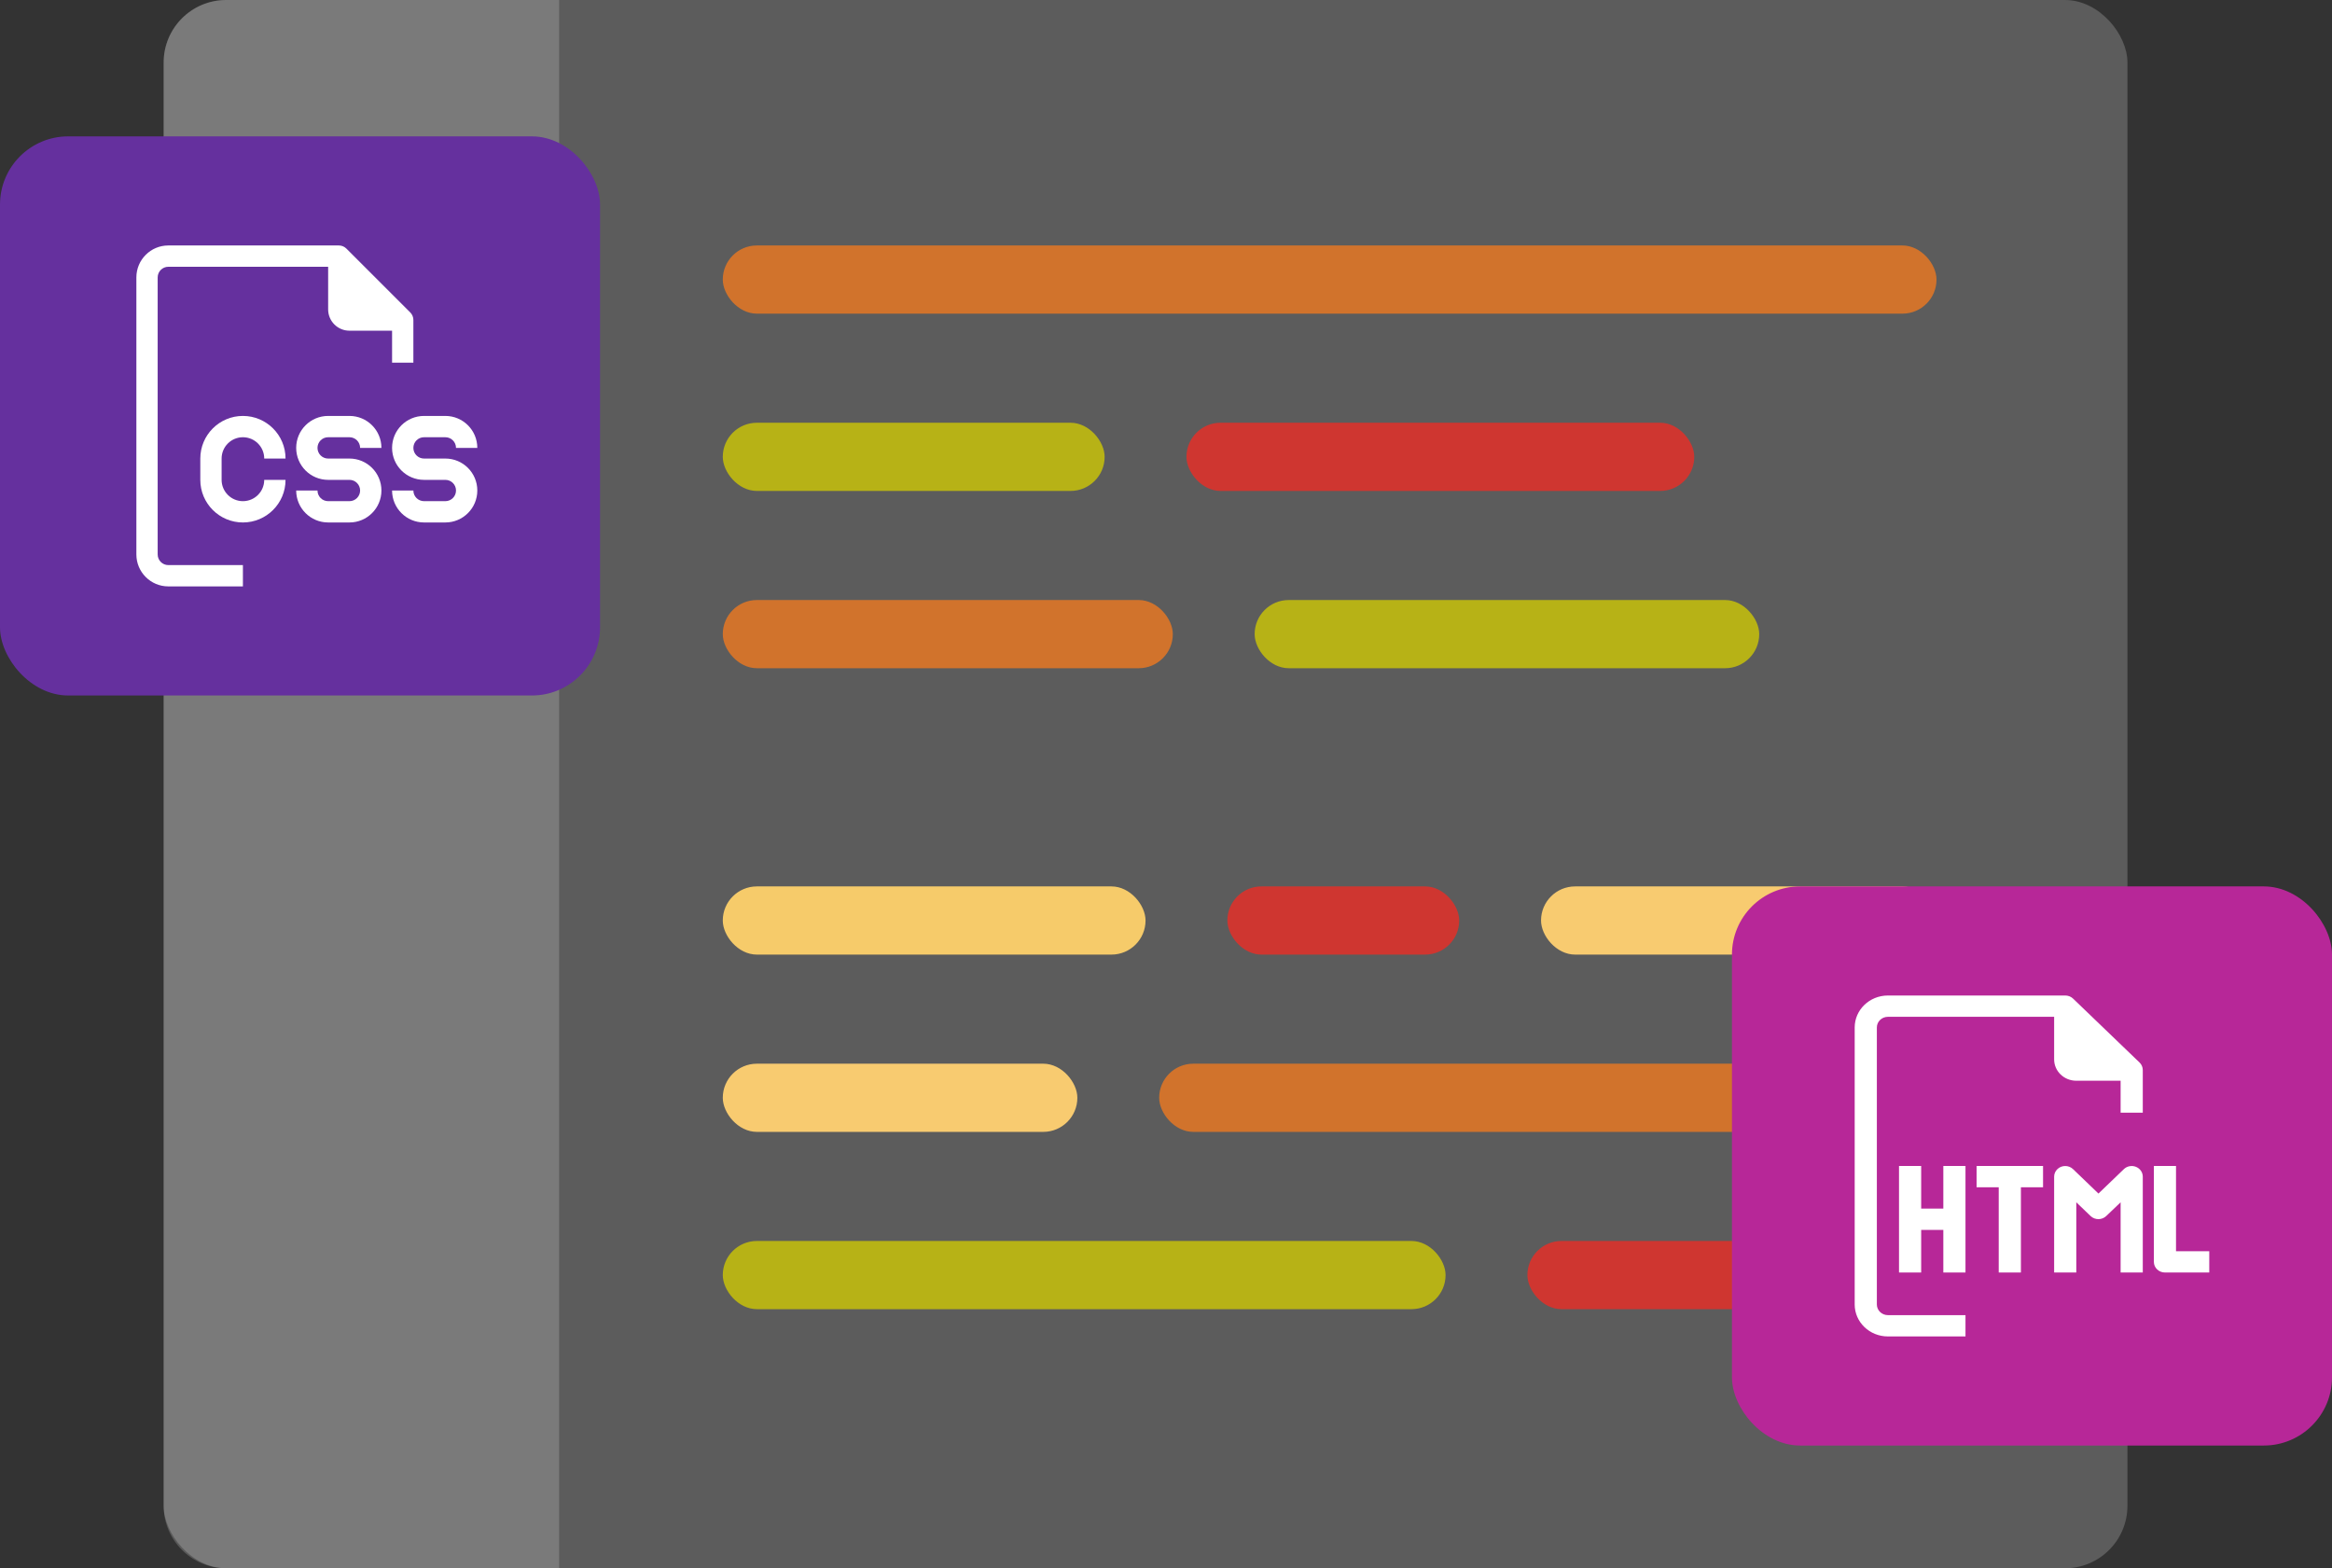
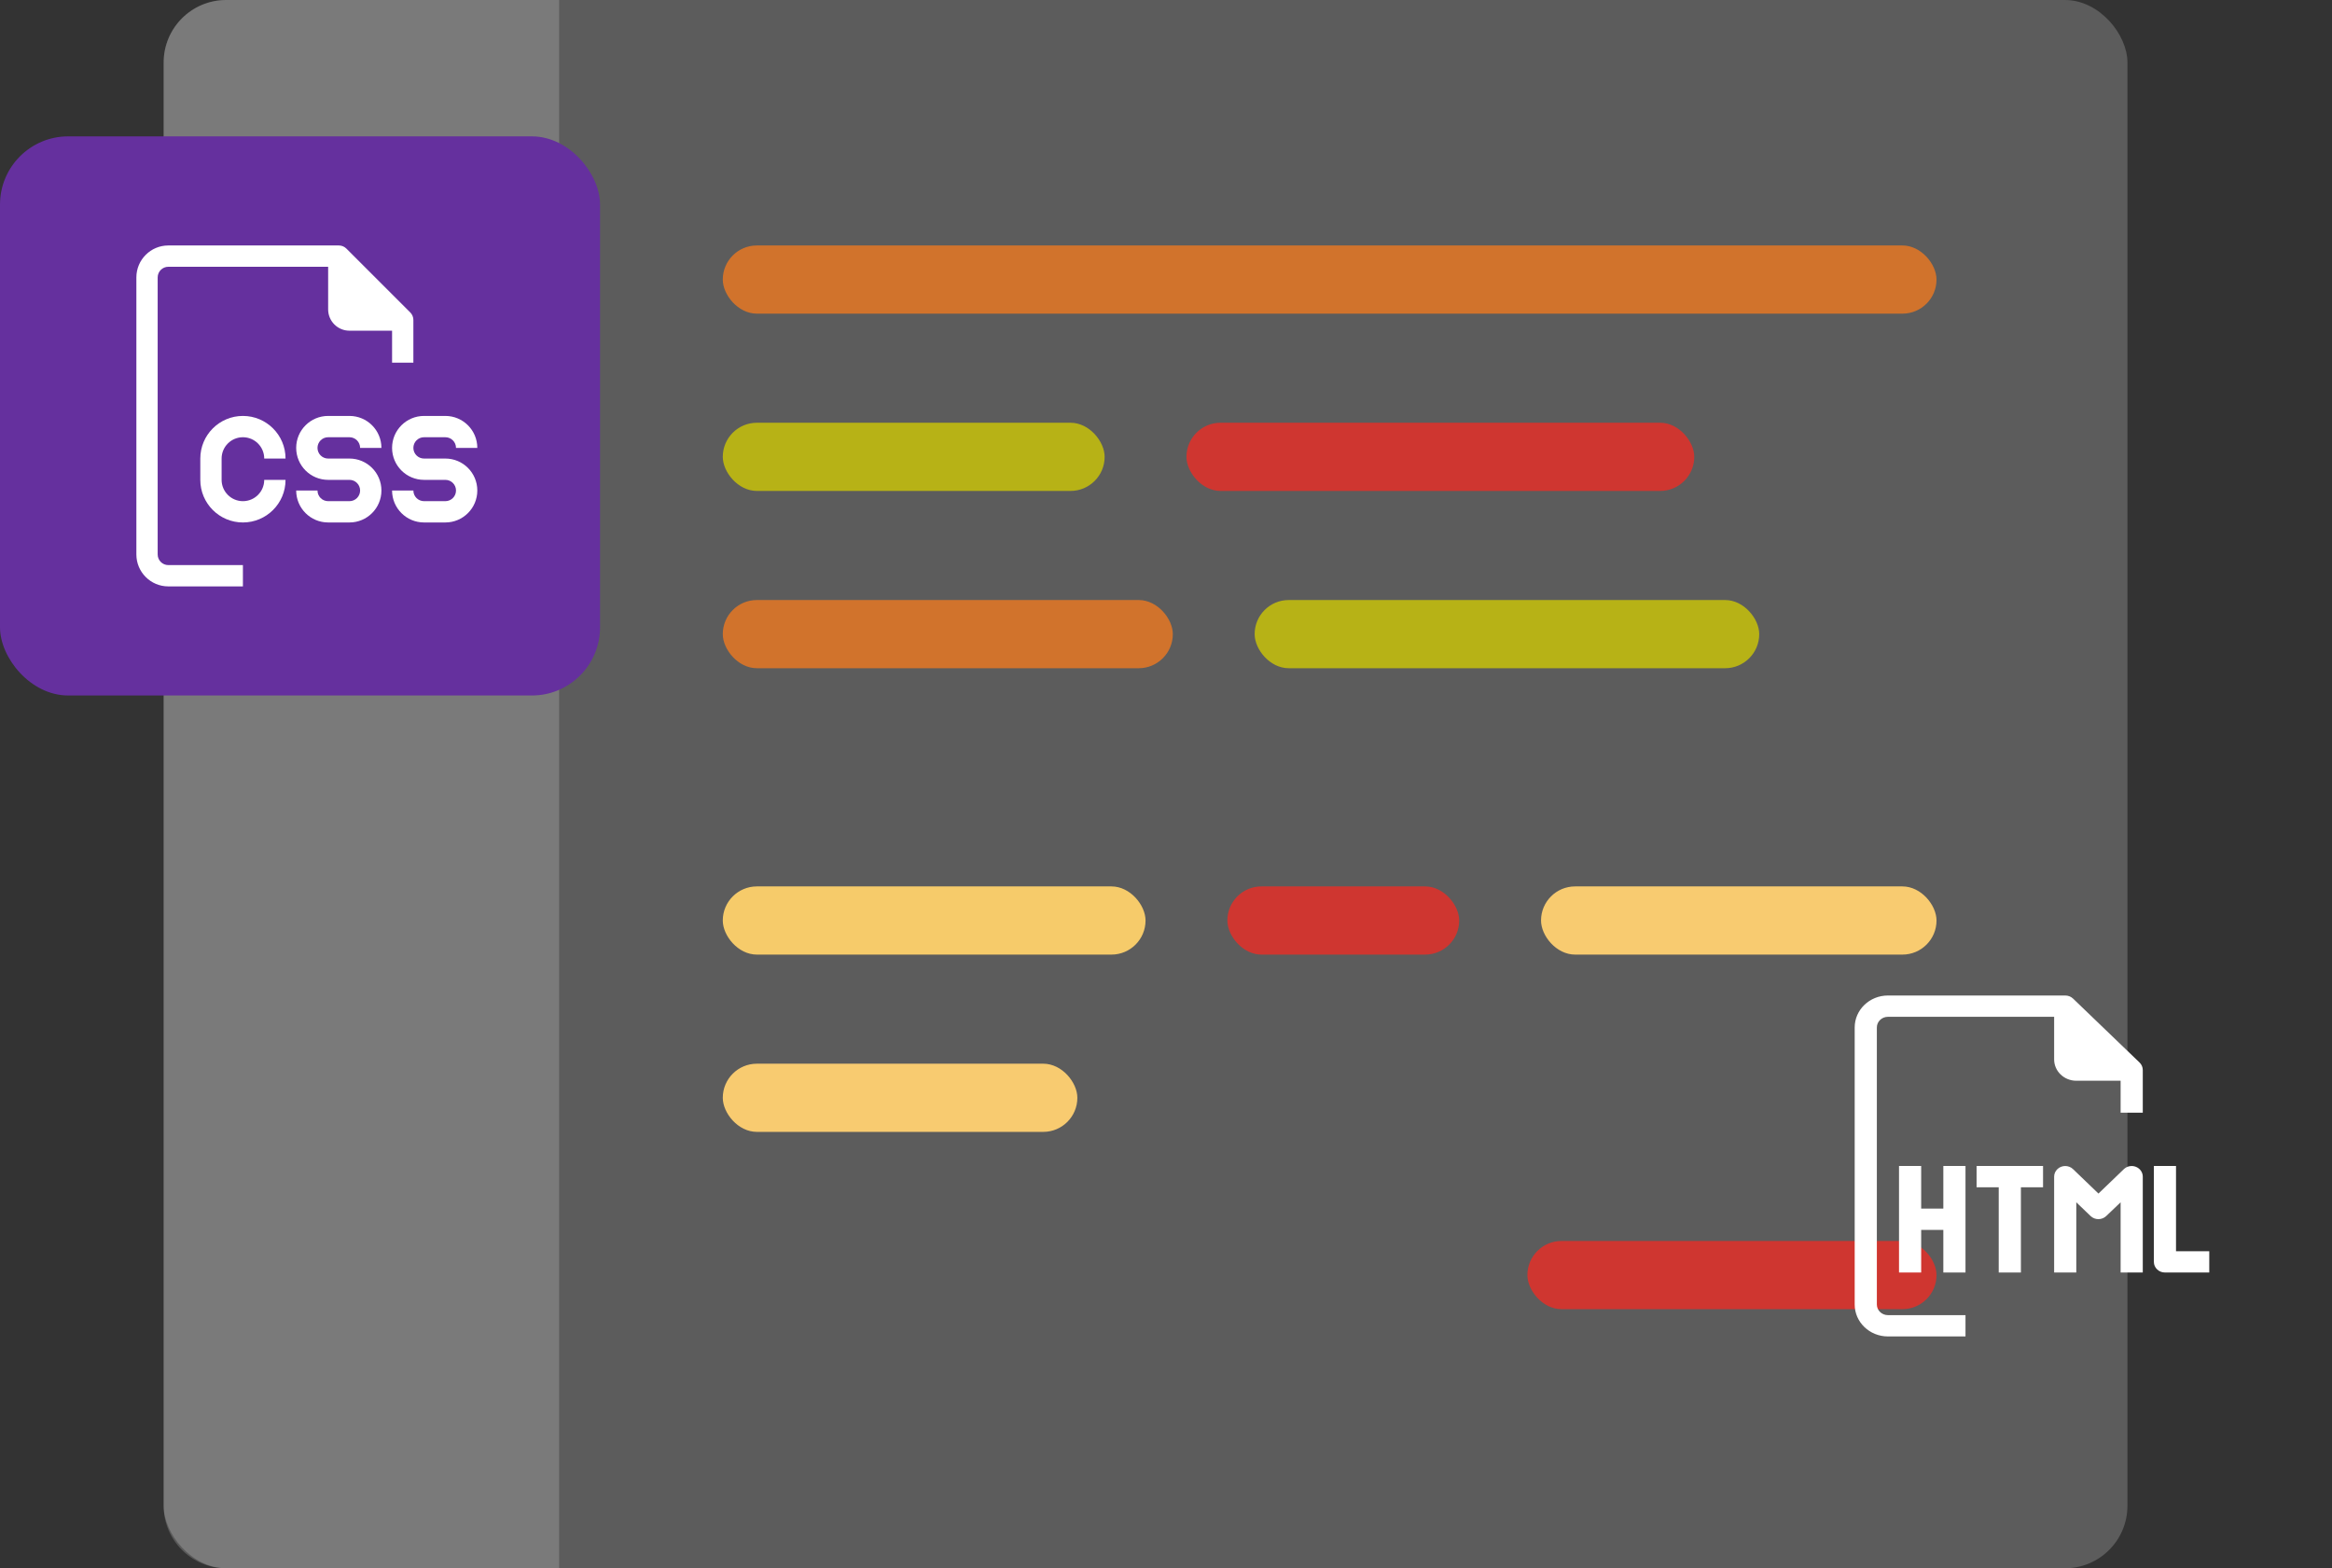
<svg xmlns="http://www.w3.org/2000/svg" width="171" height="115" viewBox="0 0 171 115" fill="none">
  <rect x="0" y="0" width="171" height="115" fill="#333333" stroke="none" />
  <rect x="12" width="144" height="115" rx="4.583" fill="white" fill-opacity="0.2" />
  <path d="M16.583 115C14.052 115 12 112.948 12 110.417L12 4.583C12 2.052 14.052 -8.9697e-08 16.583 -2.00344e-07L41 -1.26763e-06L41 115L16.583 115Z" fill="#F1F1F1" fill-opacity="0.2" />
  <rect x="53" y="18" width="89" height="5" rx="2.5" fill="#D1732C" />
  <rect x="53" y="65" width="31" height="5" rx="2.5" fill="#F6CB6A" />
  <rect x="90" y="65" width="17" height="5" rx="2.5" fill="#CF3630" />
  <rect x="113" y="65" width="29" height="5" rx="2.5" fill="#F8CB70" />
  <rect x="112" y="91" width="30" height="5" rx="2.5" fill="#CF3630" />
  <rect x="53" y="31" width="28" height="5" rx="2.5" fill="#B7B216" />
  <rect x="53" y="78" width="26" height="5" rx="2.5" fill="#F8CB70" />
  <rect x="53" y="44" width="33" height="5" rx="2.5" fill="#D1732C" />
-   <rect x="53" y="91" width="53" height="5" rx="2.5" fill="#B7B216" />
  <rect x="92" y="44" width="37" height="5" rx="2.5" fill="#B7B216" />
-   <rect x="85" y="78" width="57" height="5" rx="2.5" fill="#D1732C" />
  <rect x="87" y="31" width="37.235" height="5" rx="2.5" fill="#CF3630" />
-   <rect x="127" y="65" width="44" height="41" rx="5" fill="#B72798" />
  <path d="M152.014 73.227C151.861 73.08 151.653 72.999 151.438 73H138.438C137.091 73 136 74.049 136 75.344V95.656C136 96.951 137.091 98 138.438 98H144.125V96.438H138.438C137.989 96.438 137.625 96.088 137.625 95.656V75.344C137.625 74.912 137.989 74.562 138.438 74.562H150.625V77.688C150.625 78.55 151.353 79.25 152.25 79.25H155.5V81.594H157.125V78.469C157.126 78.261 157.041 78.061 156.889 77.914L152.014 73.227Z" fill="white" />
  <path d="M144.938 87.062H146.562V93.312H148.188V87.062H149.812V85.5H144.938V87.062Z" fill="white" />
  <path d="M142.5 88.625H140.875V85.5H139.25V93.312H140.875V90.188H142.5V93.312H144.125V85.5H142.5V88.625Z" fill="white" />
  <path d="M156.621 85.562C156.317 85.442 155.967 85.51 155.736 85.734L153.875 87.523L152.014 85.734C151.698 85.428 151.184 85.426 150.865 85.73C150.712 85.875 150.626 86.074 150.625 86.281V93.312H152.25V88.164L153.298 89.171C153.615 89.475 154.127 89.475 154.444 89.171L155.5 88.164V93.312H157.125V86.281C157.123 85.966 156.925 85.682 156.621 85.562Z" fill="white" />
  <path d="M159.562 91.75V85.5H157.938V92.531C157.938 92.963 158.301 93.312 158.75 93.312H162V91.75H159.562Z" fill="white" />
  <rect y="10" width="44" height="41" rx="5" fill="#65309E" />
  <path d="M17.812 32.062C18.675 32.062 19.375 32.762 19.375 33.625H20.938C20.938 31.899 19.538 30.5 17.812 30.5C16.087 30.5 14.688 31.899 14.688 33.625V35.188C14.688 36.913 16.087 38.312 17.812 38.312C19.538 38.312 20.938 36.913 20.938 35.188H19.375C19.375 36.05 18.675 36.75 17.812 36.75C16.95 36.75 16.25 36.05 16.25 35.188V33.625C16.25 32.762 16.95 32.062 17.812 32.062Z" fill="white" />
  <path d="M11.562 40.656V20.344C11.562 19.912 11.912 19.562 12.344 19.562H24.062V22.688C24.062 23.55 24.762 24.25 25.625 24.25H28.75V26.594H30.312V23.469C30.314 23.261 30.232 23.061 30.086 22.914L25.398 18.227C25.251 18.08 25.051 17.999 24.844 18H12.344C11.049 18 10 19.049 10 20.344V40.656C10 41.951 11.049 43 12.344 43H17.812V41.438H12.344C11.912 41.438 11.562 41.088 11.562 40.656Z" fill="white" />
  <path d="M32.656 33.625H31.094C30.662 33.625 30.312 33.275 30.312 32.844C30.312 32.412 30.662 32.062 31.094 32.062H32.656C33.088 32.062 33.438 32.412 33.438 32.844H35C35 31.549 33.951 30.5 32.656 30.5H31.094C29.799 30.5 28.75 31.549 28.75 32.844C28.75 34.138 29.799 35.188 31.094 35.188H32.656C33.088 35.188 33.438 35.537 33.438 35.969C33.438 36.4 33.088 36.75 32.656 36.75H31.094C30.662 36.75 30.312 36.4 30.312 35.969H28.75C28.75 37.263 29.799 38.312 31.094 38.312H32.656C33.951 38.312 35 37.263 35 35.969C35 34.674 33.951 33.625 32.656 33.625Z" fill="white" />
  <path d="M24.062 32.062H25.625C26.056 32.062 26.406 32.412 26.406 32.844H27.969C27.969 31.549 26.919 30.5 25.625 30.5H24.062C22.768 30.5 21.719 31.549 21.719 32.844C21.719 34.138 22.768 35.188 24.062 35.188H25.625C26.056 35.188 26.406 35.537 26.406 35.969C26.406 36.4 26.056 36.75 25.625 36.75H24.062C23.631 36.75 23.281 36.4 23.281 35.969H21.719C21.719 37.263 22.768 38.312 24.062 38.312H25.625C26.919 38.312 27.969 37.263 27.969 35.969C27.969 34.674 26.919 33.625 25.625 33.625H24.062C23.631 33.625 23.281 33.275 23.281 32.844C23.281 32.412 23.631 32.062 24.062 32.062Z" fill="white" />
</svg>